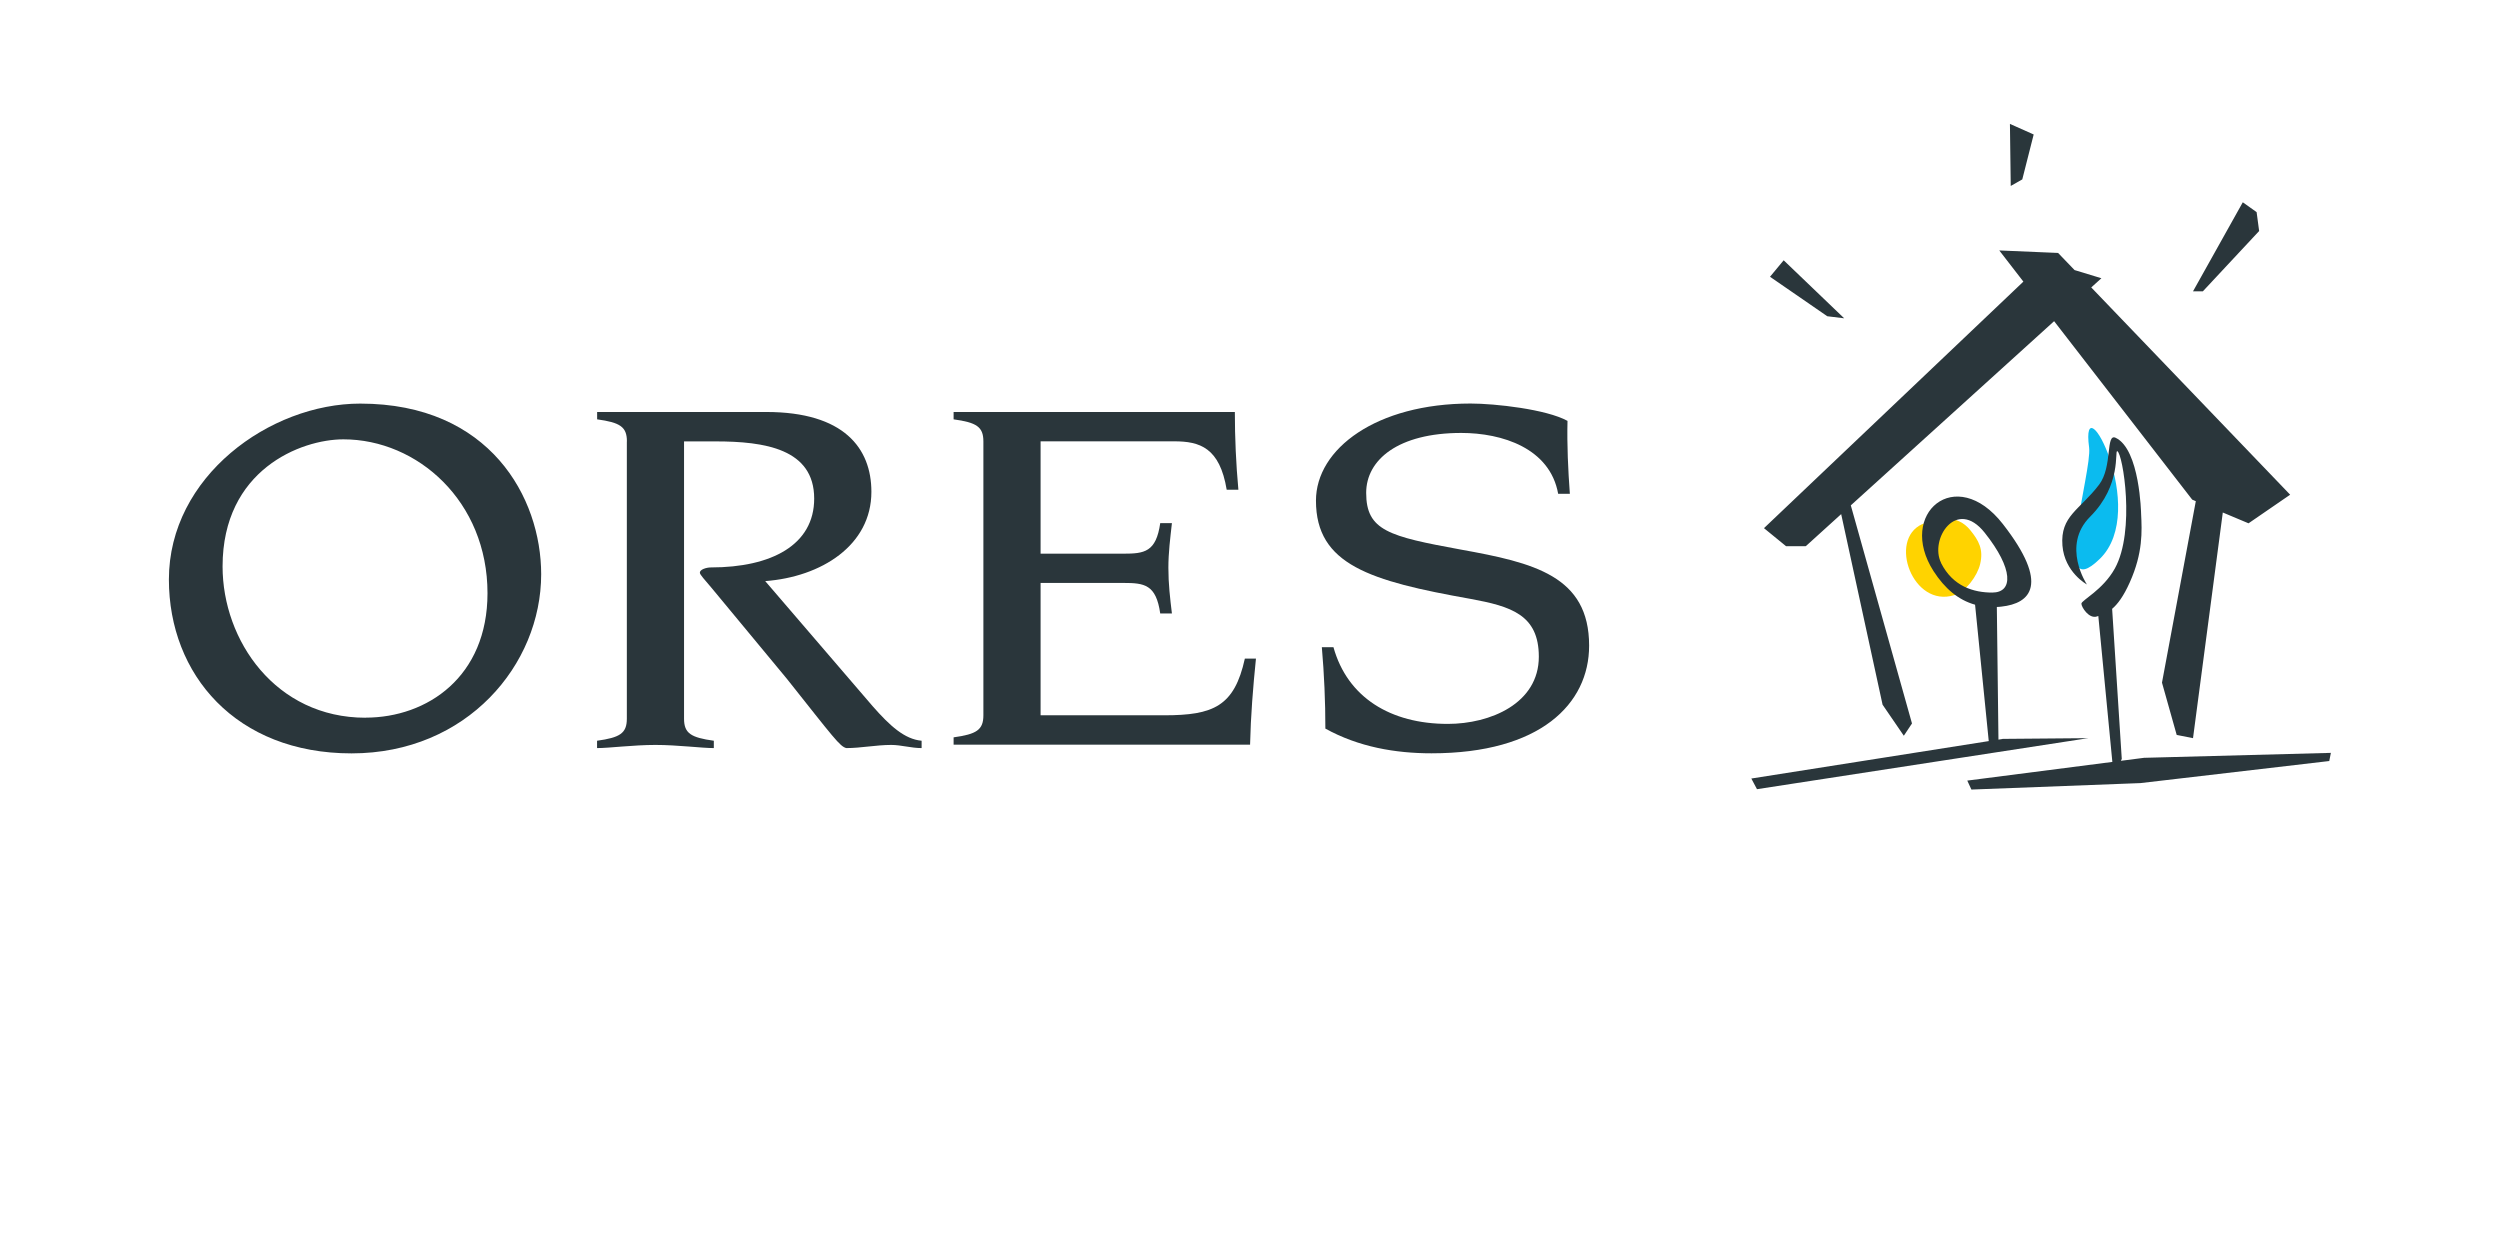
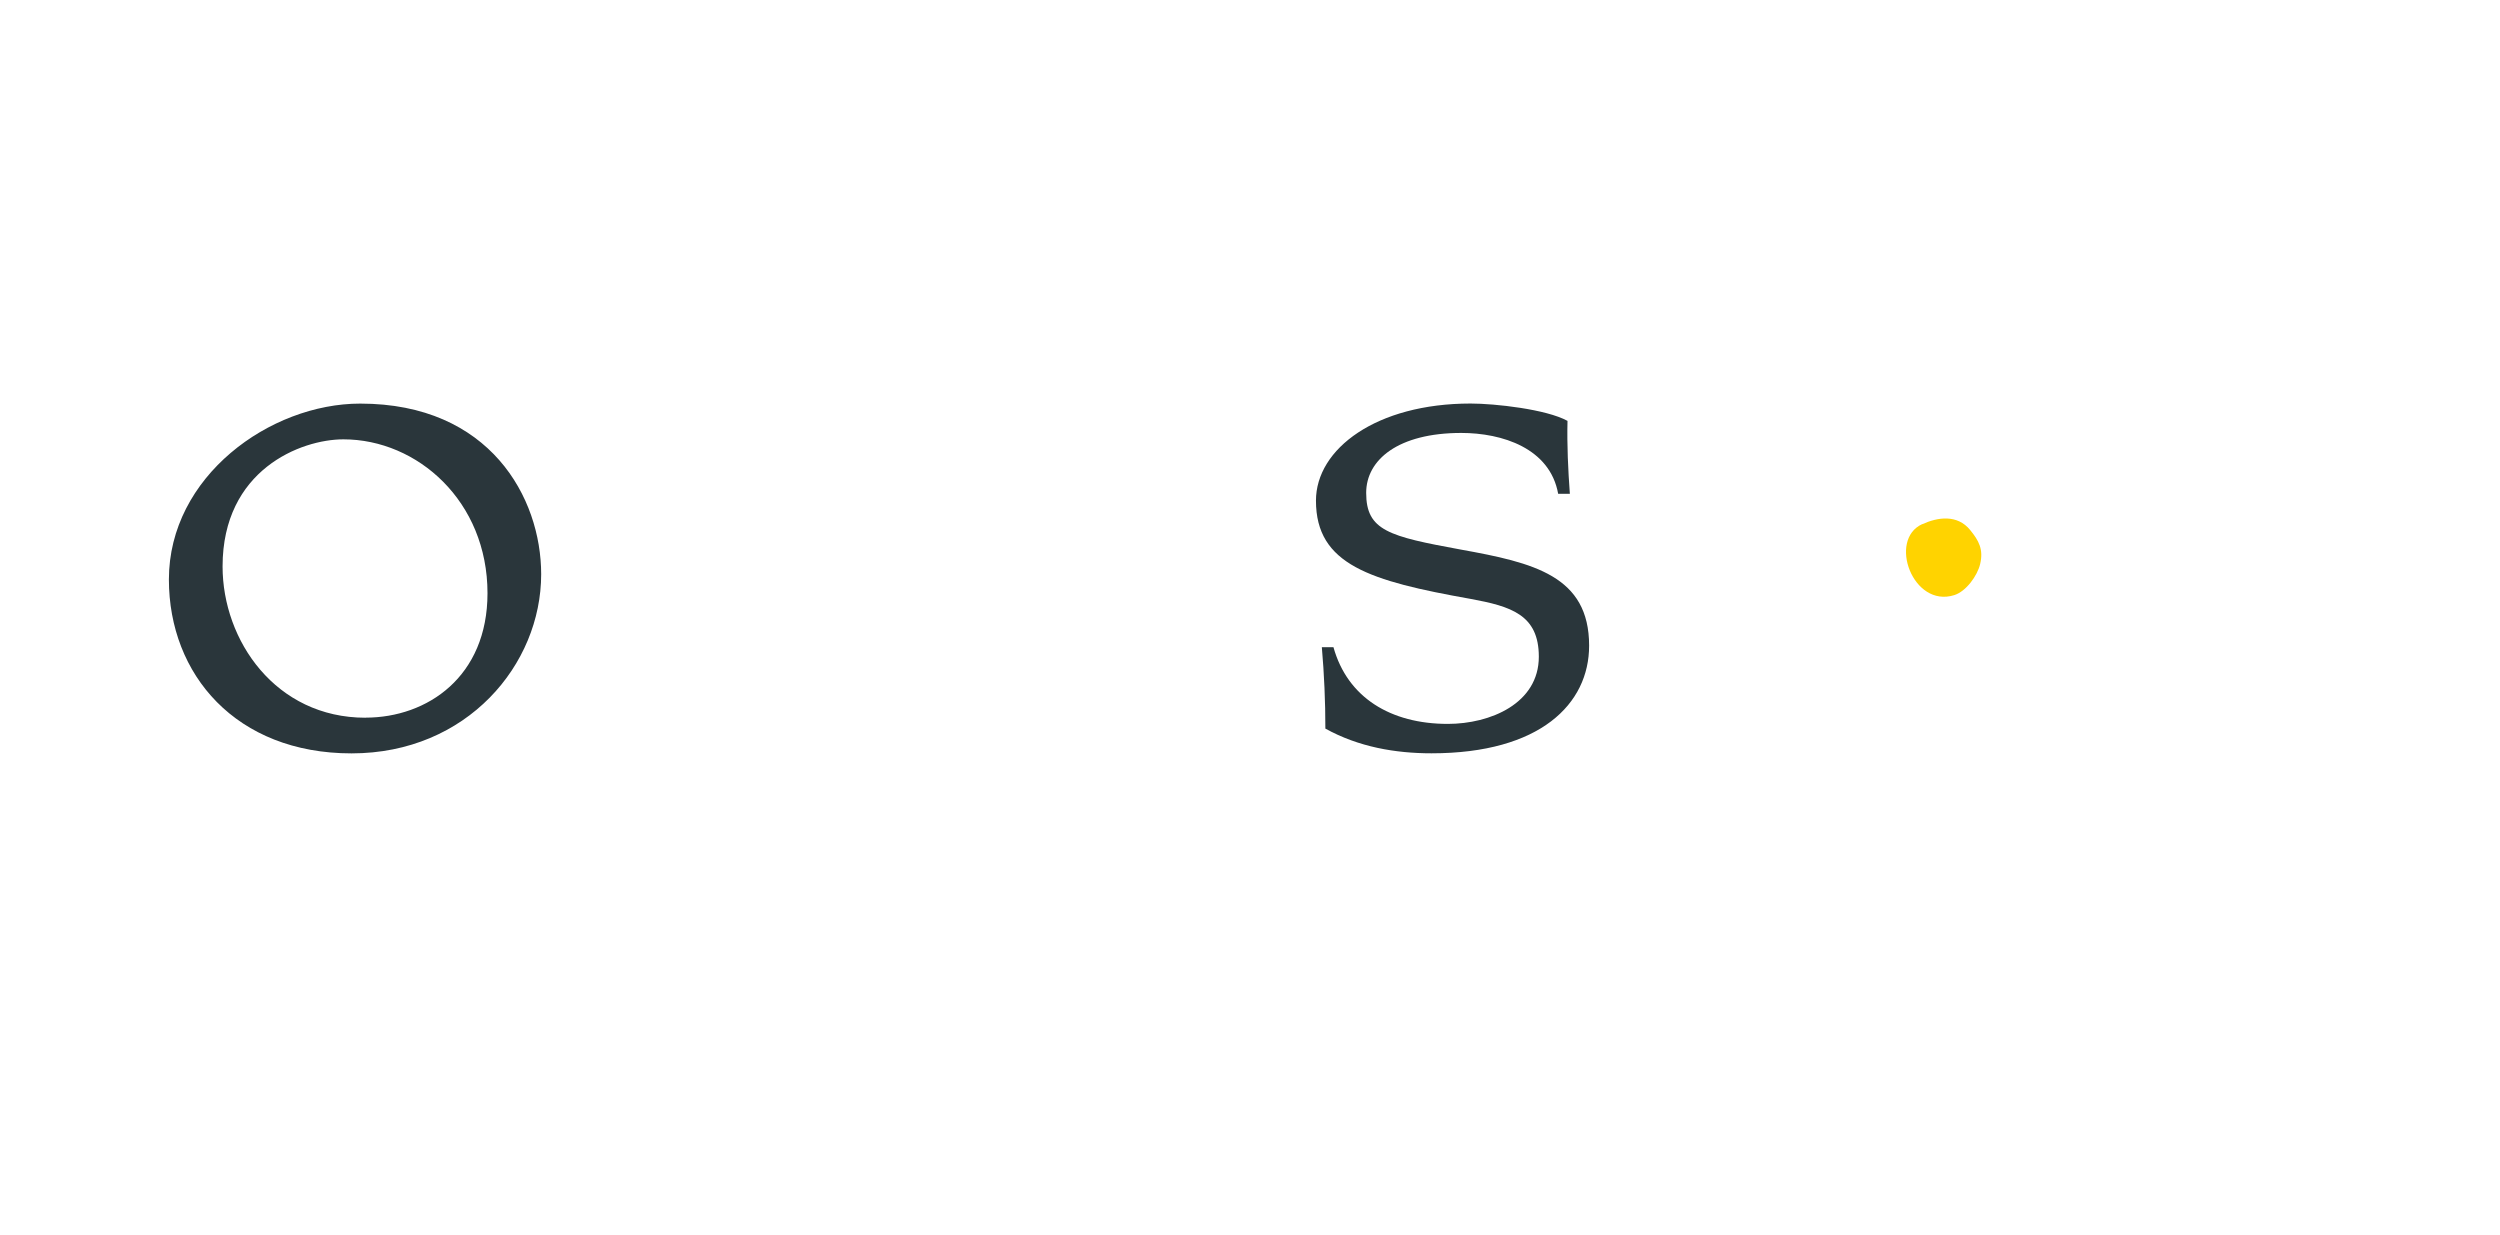
<svg xmlns="http://www.w3.org/2000/svg" id="Calque_1" version="1.1" viewBox="0 0 340 168">
  <defs>
    <style> .st0, .st1 { fill: #2a363b; } .st2 { fill: #ffd300; } .st1 { fill-rule: evenodd; } .st3 { fill: #0bbbef; } </style>
  </defs>
-   <path class="st3" d="M284.12,60.87c.43,3.23-5.37,21.8,1.46,15.13,6.83-6.66-2.72-24.49-1.46-15.13Z" />
  <path class="st2" d="M261.42,71.28c-4.68,2.13-1.28,11.42,4.35,9.66,1.62-.5,3.16-2.65,3.53-4.23.47-1.99-.17-3.17-1.36-4.63-1.75-2.15-4.42-1.75-6.51-.79h0Z" />
  <g>
    <g>
      <path class="st0" d="M49,54.89c17.62,0,24.6,12.79,24.6,23.21,0,12.28-10.08,24.36-25.79,24.36s-24.84-10.72-24.84-23.65c0-14,13.73-23.92,26.03-23.92ZM49.71,97.6c8.41,0,16.59-5.57,16.59-16.92,0-12.5-9.52-20.93-19.6-20.93-5.79,0-16.43,4.15-16.43,17.29,0,10.07,7.22,20.57,19.44,20.57h0Z" />
-       <path class="st0" d="M85.26,60.03c0-2-.95-2.57-4.05-3v-1h23.01c10.56,0,14.29,4.93,14.29,10.86,0,7.29-6.83,11.57-14.44,12.14l14.6,17c2.39,2.72,4.36,4.5,6.67,4.71v1c-1.43,0-2.78-.43-4.13-.43-2.06,0-4.13.43-6.11.43-.88-.22-1.67-1.35-8.09-9.43l-10.24-12.36c-.95-1.14-1.59-1.79-1.59-2.07,0-.43.88-.71,1.51-.71,8.25,0,14.04-3.07,14.04-9.36,0-6.78-6.75-7.78-13.41-7.78h-4.29v37.71c0,2,.95,2.57,4.05,3v1c-1.67,0-4.92-.43-7.94-.43s-6.27.43-7.94.43v-1c3.1-.43,4.05-1,4.05-3v-37.71h0Z" />
-       <path class="st0" d="M133.74,60.03c0-2-.95-2.57-4.05-3v-1h38.25c0,3.5.16,7.07.48,10.57h-1.59c-.95-5.72-3.65-6.58-7.14-6.58h-18.17v15.28h11.27c2.85,0,4.44-.22,5-4.15h1.59c-.23,2.07-.48,4-.48,6.07,0,2.21.23,4.14.48,6.21h-1.59c-.56-3.93-2.14-4.15-5-4.15h-11.27v18h16.83c6.66,0,9.52-1.21,10.95-7.71h1.51c-.4,3.93-.71,7.78-.8,11.71h-40.32v-1c3.1-.43,4.05-1,4.05-3v-37.28h0Z" />
      <path class="st0" d="M181.35,88.02c1.91,6.85,7.78,10.43,15.55,10.43,5.79,0,12.38-2.78,12.38-9.14,0-5.72-3.81-6.85-9.28-7.86-13.65-2.43-21.03-4.64-21.03-13.36,0-7.07,8.25-13.21,21.03-13.21,3.33,0,10.31.78,13.18,2.36-.08,3.29.08,6.64.32,9.92h-1.59c-1.11-6.21-7.62-8.28-13.18-8.28-8.57,0-12.93,3.64-12.93,8.15,0,5.14,3.1,5.92,12.86,7.71,9.92,1.79,17.46,3.57,17.46,13.07,0,7.93-6.66,14.64-21.43,14.64-4.92,0-9.92-.86-14.44-3.36,0-3.71-.16-7.36-.48-11.07h1.59,0Z" />
    </g>
-     <path class="st1" d="M245.59,74.28l4.81-4.36,5.63,25.92,2.89,4.22,1.11-1.67-8.32-29.66,27.65-25.05,18.78,24.27.49.21-4.6,24.68,2,7.11,2.22.44,4.05-30.69,3.5,1.47,5.66-3.89-27.05-28.19,1.38-1.25-3.65-1.11-2.24-2.33-8-.34,3.28,4.24-35.28,33.53,3,2.45h2.66v-.02ZM275.03,24.4l1.55-6.11-3.23-1.44.11,8.44,1.55-.88h0ZM307.24,31.4l-.34-2.55-1.88-1.34-6.77,12.11h1.34l7.67-8.22h0ZM250.8,43.28l-8.22-7.88-1.86,2.24,7.79,5.37,2.3.28ZM272.35,100.5l-.56.09-.22-18.04c.21,0,.41-.03.62-.05,3.95-.43,6.62-2.99.2-11.23-6.43-8.25-14.41-1.36-9.43,6.4,1.53,2.38,3.39,3.94,5.65,4.57l1.86,18.55-32.29,5.09.77,1.45,45.05-6.94-11.67.1h0ZM263.99,76.55c-1.61-3.22,2.09-8.93,5.93-4.1,3.93,4.94,3.89,8.14,1.02,8.14-2.49,0-5.34-.81-6.96-4.03ZM291.69,103.05l-3.25.42.12-.26-1.31-20.41c.73-.62,1.54-1.67,2.4-3.6,1.8-4.01,1.66-6.95,1.54-9.33,0,0-.16-8.76-3.46-10.33-1.39-.66-.4,3.93-2.25,6.37-2.64,3.47-5.3,4.24-4.99,8.28.29,3.65,3.33,5.3,3.33,5.3,0,0-3.52-5.27.44-9.22,4.33-4.33,3.3-9.06,3.69-8.91.75.3,2.49,10.85-.33,15.95-1.62,2.93-4.55,4.33-4.55,4.79s1.04,2.13,2.14,1.73c.05-.02.11-.04.16-.06l1.91,19.85-19.73,2.54.56,1.22,23-.88,25.67-3,.22-1.11-25.33.67h.02Z" />
  </g>
</svg>